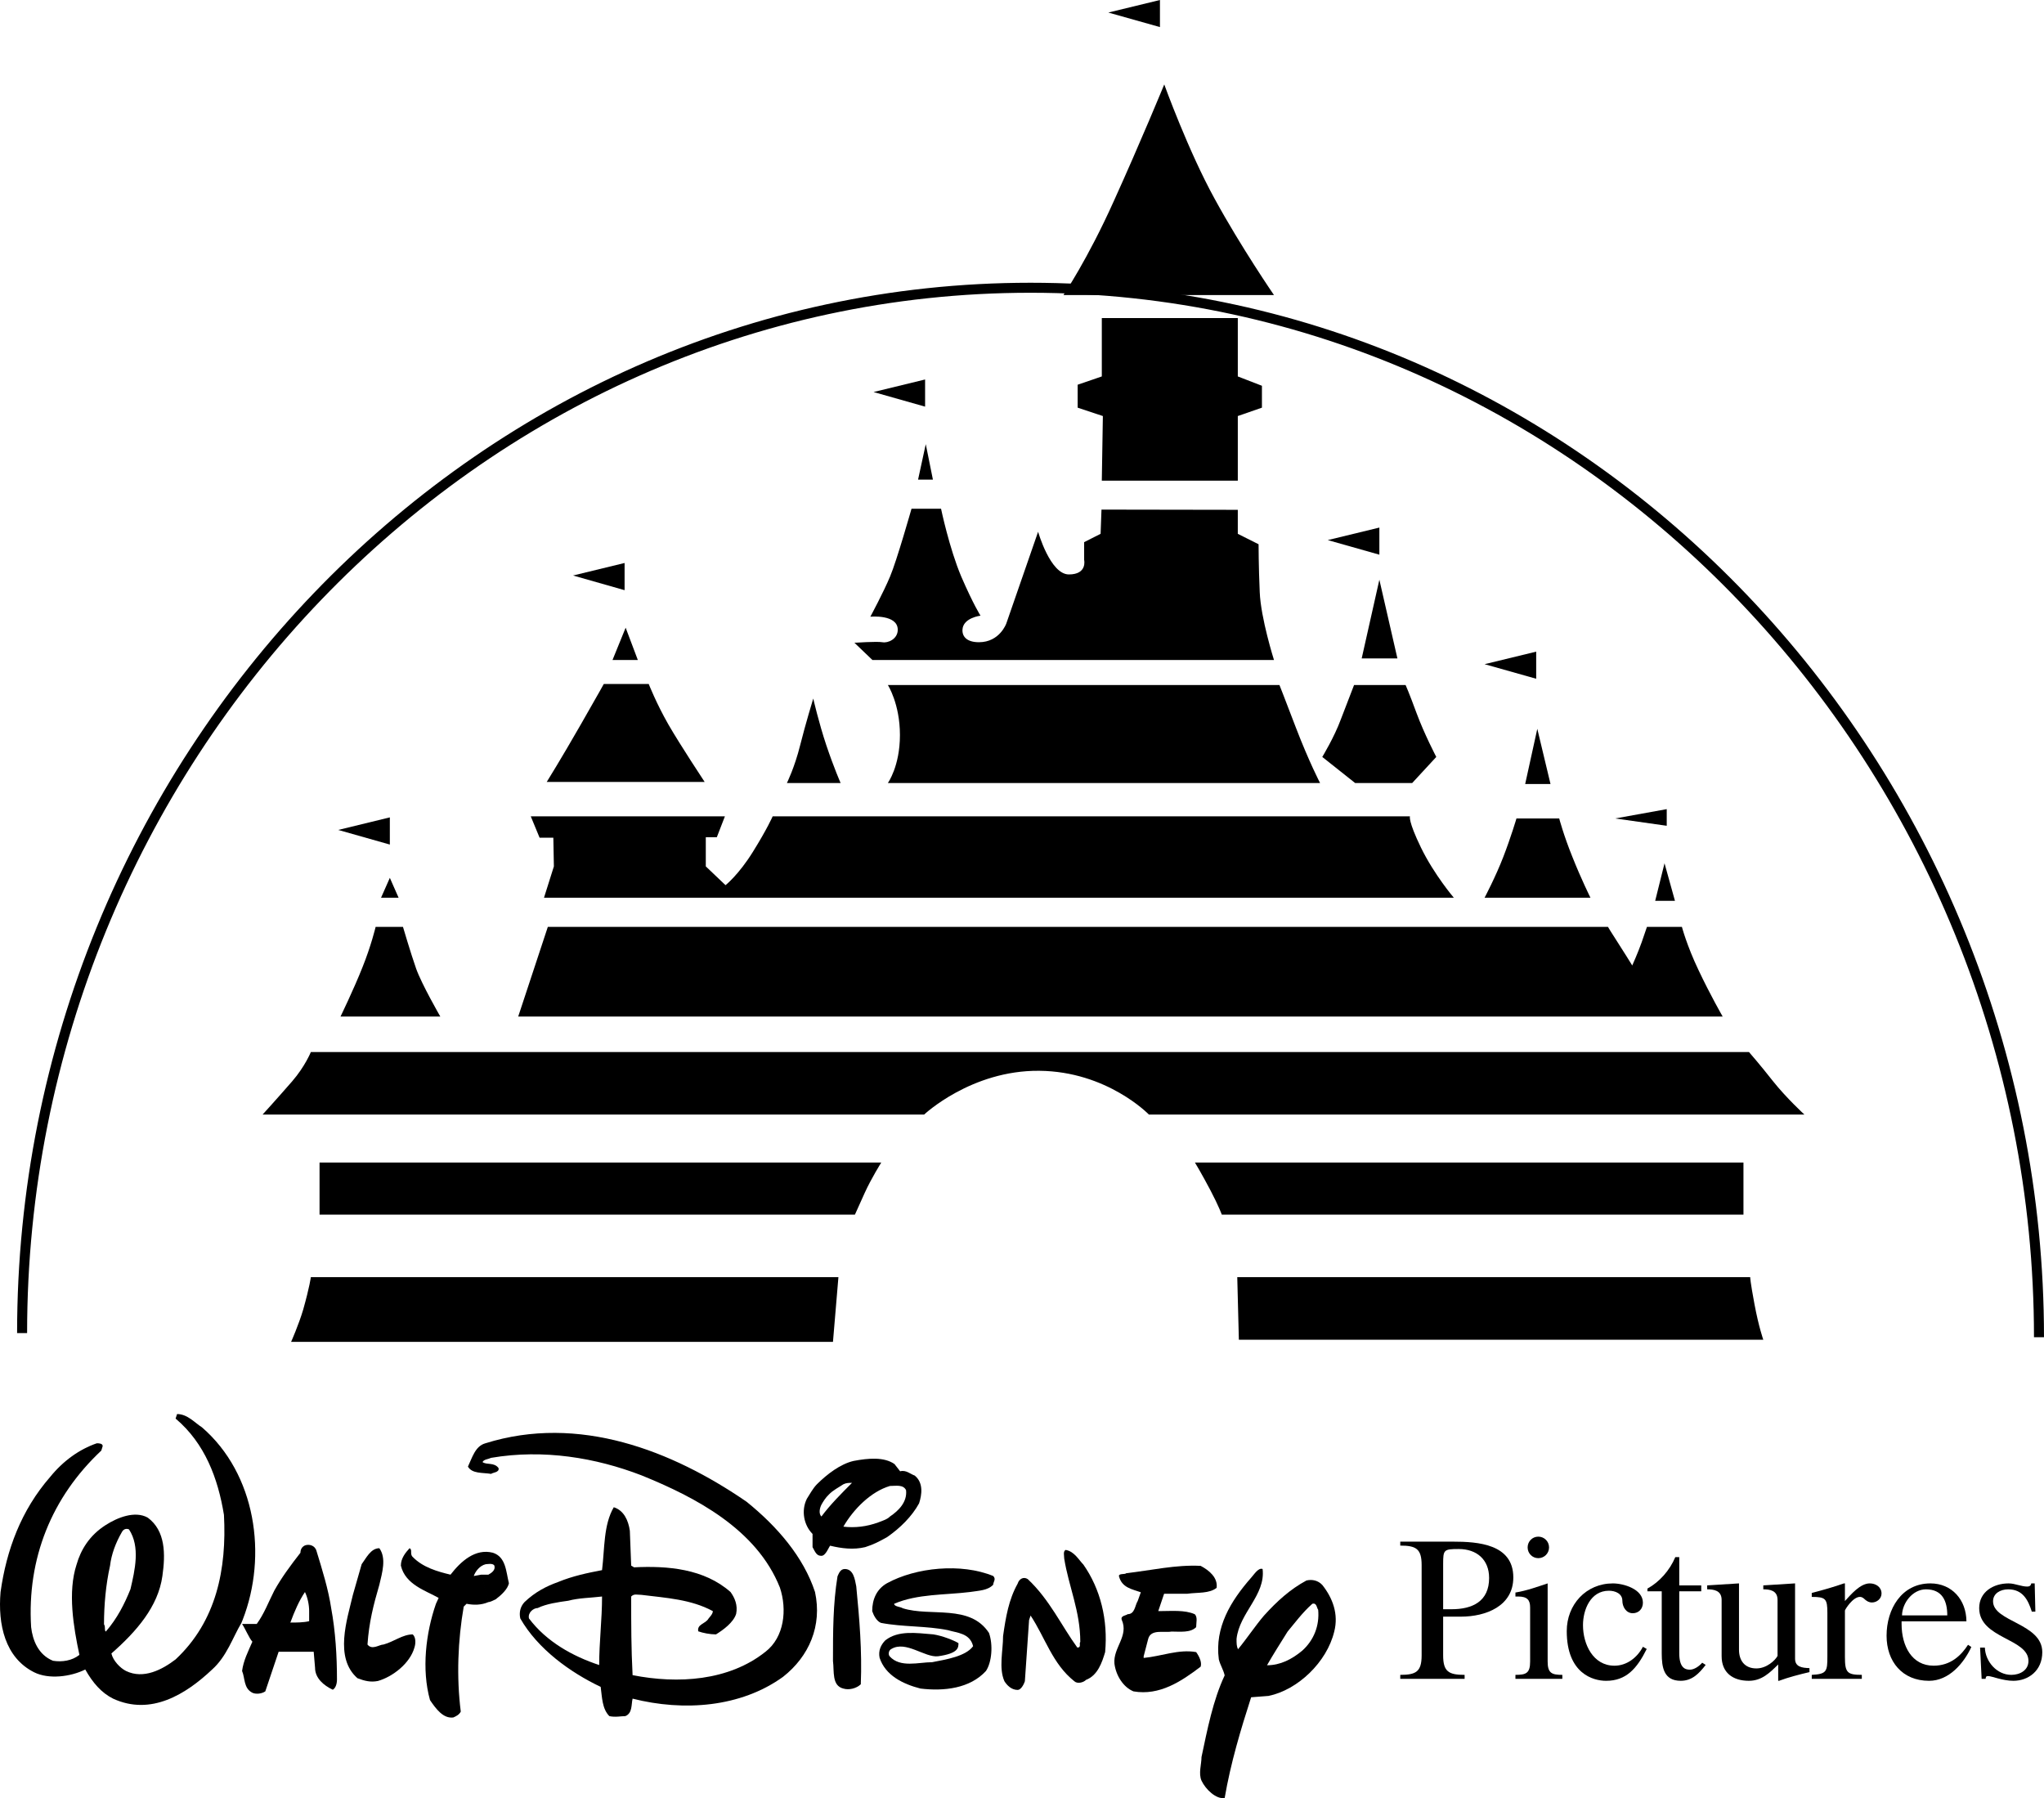
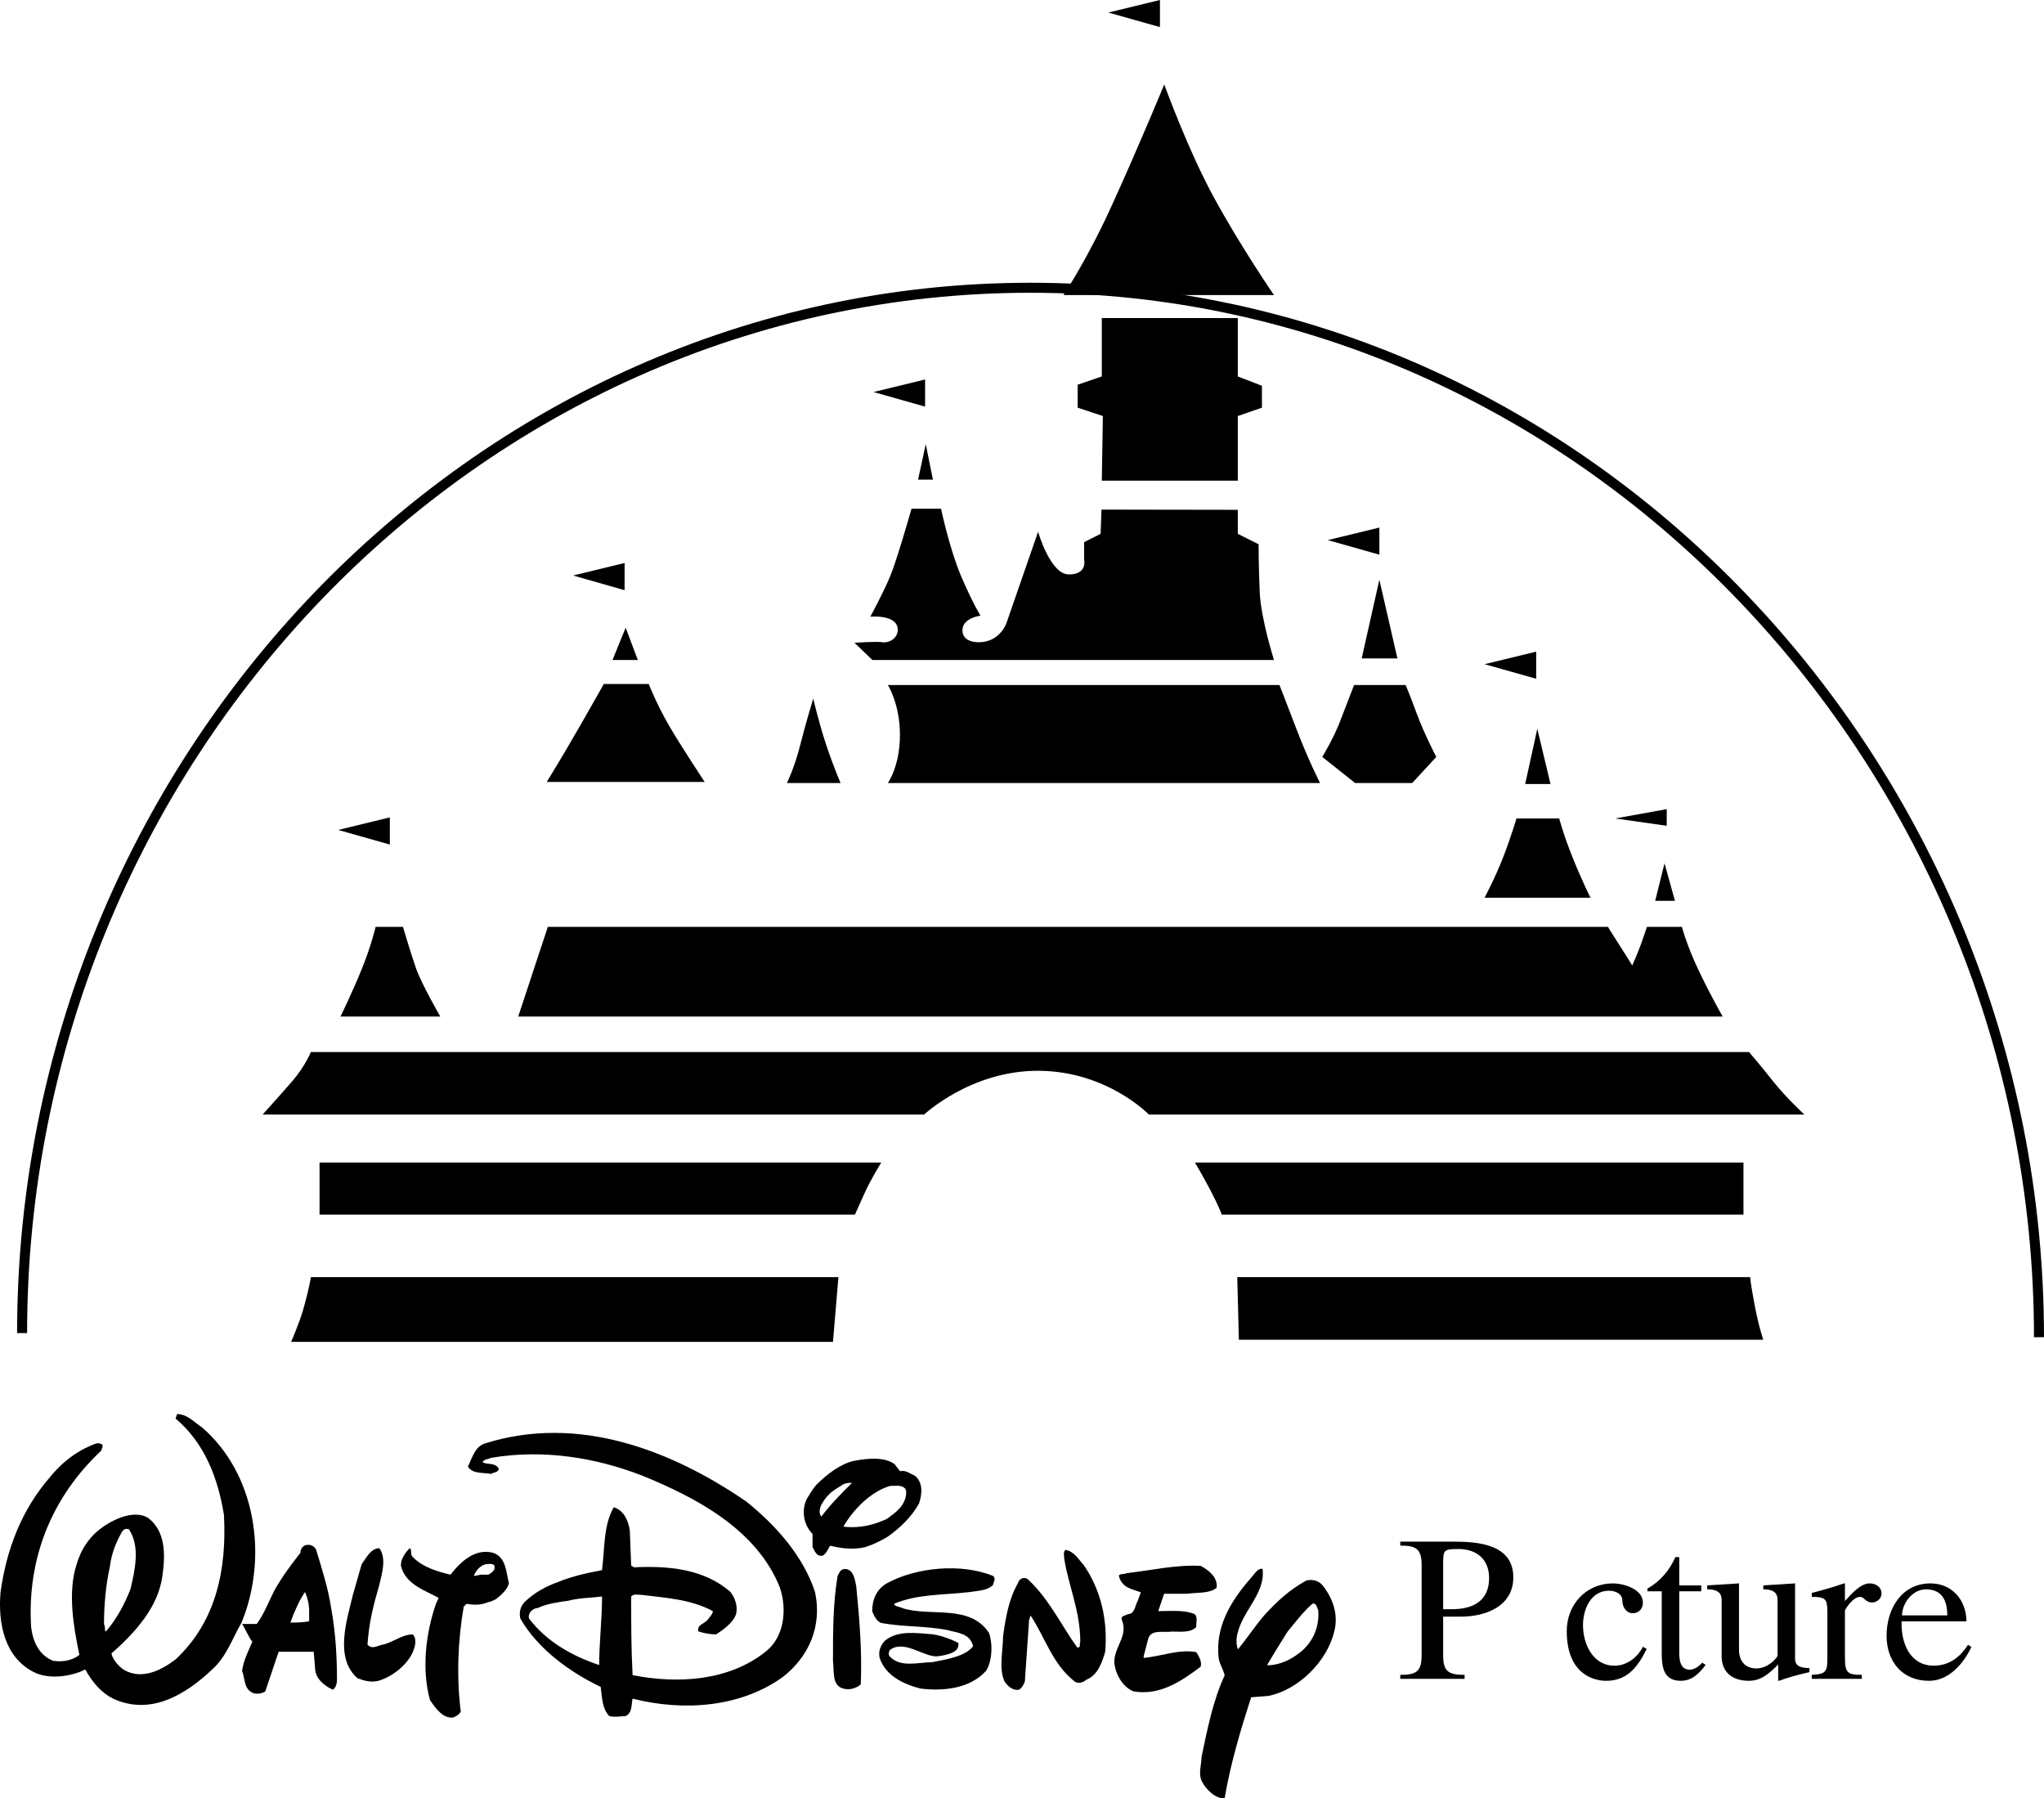
<svg xmlns="http://www.w3.org/2000/svg" xmlns:ns1="http://www.inkscape.org/namespaces/inkscape" width="374" height="329" id="svg2" version="1.1" ns1:version="0.47 r22583">
  <g ns1:label="Layer 1" ns1:groupmode="layer" id="layer1" transform="translate(-365.218,-245.092)">
    <path id="path5055" d="m 409.365,542.073 c -1.587,2.674 -2.647,6.061 -5.33,8.478 -4.789,4.519 -11.202,8.528 -18.128,5.33 -2.151,-1.073 -3.738,-2.927 -5.087,-5.33 -2.674,1.339 -6.683,1.84 -9.344,0.514 -5.348,-2.67 -6.67,-8.785 -6.156,-14.688 1.082,-7.702 3.752,-14.936 9.064,-21.046 2.417,-2.976 5.362,-5.073 8.546,-6.169 0.307,0 1.078,0 1.078,0.514 l -0.253,0.821 c -9.1,8.528 -13.614,19.77 -12.843,32.302 0.28,2.417 1.321,5.073 4.004,6.156 1.641,0.262 3.481,0 4.83,-1.082 -1.082,-5.073 -2.169,-11.495 -0.519,-16.523 l 6.119,0.244 c -0.767,3.45 -1.1,7.193 -1.1,10.688 0.334,0.519 0,1.078 0.334,1.33 2.088,-2.404 3.436,-5.082 4.51,-7.761 0.807,-3.477 1.822,-7.738 -0.266,-10.927 -0.559,-0.257 -1.073,0 -1.326,0.519 -1.096,1.903 -1.899,4 -2.151,6.151 l -6.119,-0.244 c 0.758,-2.674 2.358,-5.353 5.353,-7.242 2.088,-1.339 5.317,-2.665 7.675,-1.339 3.251,2.408 3.251,6.674 2.674,10.679 -0.776,5.601 -4.758,10.165 -9.33,14.174 0.307,1.335 1.632,2.679 2.665,3.197 3.229,1.574 6.665,-0.266 9.082,-2.115 7.486,-6.99 9.371,-16.586 8.848,-26.439 -1.091,-6.688 -3.486,-13.1 -8.848,-17.623 l 0.271,-0.83 c 1.903,0 3.238,1.601 4.546,2.426 9.871,8.523 12.04,23.459 7.454,35.224 l -0.253,0.613" style="fill:#000000;fill-rule:nonzero;stroke:none" />
    <path id="path5057" d="m 412.193,542.221 c 1.348,-1.844 2.147,-4 3.215,-6.106 1.348,-2.408 2.94,-4.568 4.785,-6.927 0,-0.573 0.253,-1.078 0.825,-1.339 0.767,-0.293 1.849,0 2.115,1.028 1.069,3.495 2.156,6.972 2.679,10.426 l -4.027,0.564 c 0,-1.082 -0.248,-2.413 -0.767,-3.49 -1.073,1.592 -1.899,3.49 -2.67,5.587 1.073,0 2.408,0 3.436,-0.253 0,-0.505 0,-1.069 0,-1.844 l 4.027,-0.564 c 0.794,4.262 1.064,8.83 1.064,13.087 0,0.83 -0.271,1.592 -0.767,1.862 -1.651,-0.776 -3.242,-2.11 -3.242,-4.018 l -0.248,-2.927 -6.417,0 -2.44,7.247 c -0.771,0.514 -1.826,0.514 -2.363,0.253 -1.628,-0.825 -1.321,-2.665 -1.885,-3.991 0.257,-1.917 1.087,-3.508 1.885,-5.353 -0.555,-0.568 -1.321,-2.417 -1.885,-3.242 0.83,0 2.156,0 2.679,0" style="fill:#000000;fill-rule:nonzero;stroke:none" />
    <path id="path5059" d="m 434.632,528.363 c 1.326,1.849 0.505,4.519 0,6.679 -1.096,3.743 -1.899,6.922 -2.174,10.94 0.839,1.087 2.174,0 2.927,0 1.912,-0.519 3.504,-1.853 5.353,-1.853 0.573,0.51 0.573,1.601 0.311,2.413 -0.83,2.927 -4.013,5.348 -6.683,6.11 -1.326,0.266 -2.417,0 -3.747,-0.51 -4.262,-3.747 -1.903,-10.683 -0.83,-15.251 l 1.601,-5.601 c 0.807,-1.078 1.65,-2.927 3.242,-2.927" style="fill:#000000;fill-rule:nonzero;stroke:none" />
    <path id="path5061" d="m 454.578,538.221 c -1.321,0.564 -2.67,0.564 -3.991,0.307 l -0.519,0.519 c -1.073,6.169 -1.339,12.843 -0.541,19.206 -0.28,0.559 -0.798,0.825 -1.357,1.073 -1.849,0.253 -3.184,-1.578 -4.271,-3.175 -1.565,-5.601 -0.767,-12.284 1.087,-17.623 l 0.492,-1.073 c -2.345,-1.339 -6.079,-2.413 -6.909,-5.908 0,-1.335 0.83,-2.358 1.587,-3.184 0.582,0.253 0,1.078 0.582,1.596 1.84,1.899 4.51,2.67 6.913,3.242 1.876,-2.431 4.537,-4.839 7.752,-4.013 2.399,0.771 2.399,3.441 2.936,5.592 -0.239,1.069 -1.339,2.11 -2.417,2.927 -0.519,0.262 -1.073,0.514 -1.344,0.514 l -1.321,-5.019 1.321,0 c 0.577,-0.32 1.344,-0.83 1.1,-1.655 -0.275,-0.505 -1.348,-0.257 -1.592,-0.257 -1.1,0.257 -1.899,1.339 -2.178,2.156 l 1.348,-0.244 1.321,5.019" style="fill:#000000;fill-rule:nonzero;stroke:none" />
    <path id="path5063" d="m 469.207,537.969 c -1.844,0.253 -4.009,0.559 -5.605,1.335 -0.762,0 -1.84,0.821 -1.596,1.903 3.193,4.257 8.009,6.927 12.848,8.528 0,-4.271 0.523,-8.275 0.523,-12.537 -2.156,0.257 -4.257,0.257 -6.169,0.771 l -1.844,-3.436 c 2.652,-1.087 5.344,-1.65 8.013,-2.16 0.496,-4.009 0.253,-8.266 2.147,-11.508 1.844,0.577 2.674,2.417 2.94,4.311 l 0.244,6.372 0.523,0.311 c 6.156,-0.311 12.83,0.257 17.659,4.519 0.776,1.078 1.348,2.408 1.024,4 -0.505,1.587 -2.363,2.927 -3.689,3.752 -1.091,0 -2.417,-0.262 -3.247,-0.564 -0.248,-1.344 1.348,-1.344 1.899,-2.358 0.257,-0.316 0.771,-0.83 0.771,-1.339 -3.991,-2.16 -8.528,-2.413 -13.082,-2.976 -0.771,0 -1.335,-0.248 -1.858,0.307 0,5.348 0,9.344 0.257,14.385 8.271,1.637 17.605,1.069 24.311,-4.275 3.468,-2.67 3.982,-7.747 2.643,-11.747 -4.248,-10.692 -15.459,-16.537 -25.353,-20.545 -8.289,-3.193 -17.88,-4.83 -27.481,-3.193 -0.564,0.266 -1.326,0.266 -1.578,0.776 0.762,0.564 2.101,0 2.922,1.082 0.244,0.821 -1.082,0.821 -1.344,1.078 -1.578,-0.257 -3.477,0 -4.248,-1.33 0.771,-1.605 1.321,-3.752 3.193,-4.266 17.091,-5.353 34.178,1.335 47.783,10.688 5.601,4.51 10.431,10.11 12.532,16.527 1.33,6.169 -1.069,11.756 -5.849,15.513 -7.752,5.592 -18.182,6.363 -27.531,3.991 -0.257,1.037 0,2.679 -1.33,3.197 -0.767,0 -1.853,0.248 -2.922,0 -1.335,-1.33 -1.335,-3.499 -1.587,-5.348 -5.601,-2.665 -11.522,-6.936 -14.71,-12.523 -0.244,-1.082 0,-2.16 0.767,-2.985 1.926,-1.844 4.018,-2.922 6.183,-3.689 l 1.844,3.436" style="fill:#000000;fill-rule:nonzero;stroke:none" />
    <path id="path5065" d="m 519.786,532.165 c 1.592,0 1.844,1.844 2.106,3.175 0.577,5.912 1.078,11.77 0.83,17.916 -0.83,0.785 -2.174,1.091 -3.188,0.785 -2.151,-0.523 -1.655,-3.179 -1.903,-5.042 0,-5.326 0,-10.417 0.83,-15.499 0.239,-0.51 0.514,-1.335 1.326,-1.335 z m -6.94,-12.839 c 0.51,-0.767 1.046,-1.84 1.844,-2.665 l 2.169,1.899 c -0.55,0.51 -1.069,1.33 -1.344,1.844 -0.289,0.577 -0.555,1.596 0,2.156 1.596,-2.156 3.707,-4.262 5.601,-6.16 -0.568,0 -1.064,0 -1.583,0.262 -0.834,0.564 -1.903,1.078 -2.674,1.899 l -2.169,-1.899 c 1.871,-1.858 4.284,-3.702 6.688,-4.266 2.683,-0.514 5.605,-0.771 7.508,0.564 l 1.033,1.326 c 1.082,-0.298 1.885,0.519 2.67,0.78 1.632,1.335 1.308,3.495 0.798,5.082 -1.317,2.413 -3.468,4.519 -5.835,6.169 l -1.65,-2.674 c 0.83,-0.316 1.65,-0.564 2.156,-1.082 1.596,-1.073 3.188,-2.67 2.945,-4.821 -0.519,-1.078 -1.871,-0.771 -2.945,-0.771 -3.486,1.028 -6.679,4.253 -8.523,7.445 2.097,0.253 4.262,0 6.367,-0.771 l 1.65,2.674 c -1.362,0.762 -2.417,1.335 -4.023,1.844 -2.151,0.514 -4.307,0.248 -6.417,-0.262 -0.253,0.262 -0.803,1.853 -1.596,1.853 -0.825,0 -1.055,-0.514 -1.623,-1.592 0,-0.51 0,-1.844 0,-2.413 -1.592,-1.592 -2.115,-4.262 -1.046,-6.422" style="fill:#000000;fill-rule:nonzero;stroke:none" />
    <path id="path5067" d="m 527.998,548.133 c 1.921,2.165 5.335,1.082 7.774,1.082 2.652,-0.514 6.151,-1.082 7.499,-2.927 -0.582,-2.422 -2.945,-2.422 -4.582,-2.931 -4.009,-0.812 -8.271,-0.559 -12.28,-1.335 -0.776,-0.311 -1.33,-1.339 -1.601,-2.156 0,-2.16 0.825,-4.018 2.683,-5.087 5.317,-2.922 13.605,-3.738 19.459,-1.335 0.582,0.564 0,1.087 0,1.596 -1.024,1.073 -2.611,1.073 -4.262,1.335 -4.519,0.564 -9.601,0.311 -13.862,2.151 0,0.519 1.091,0.519 1.592,0.825 5.082,1.592 12.27,-0.825 15.761,4.514 0.771,2.165 0.519,5.348 -0.55,6.949 -2.94,3.224 -7.707,3.738 -11.982,3.224 -3.229,-0.821 -6.44,-2.413 -7.49,-5.646 -0.257,-1.326 0.253,-2.363 1.051,-3.179 2.381,-1.858 5.601,-1.348 8.798,-1.087 1.65,0.257 3.738,1.087 4.586,1.601 0,0.812 0,1.889 -3.752,2.404 -2.422,0.262 -5.871,-2.918 -8.519,-1.339 -0.573,0.275 -0.573,1.078 -0.325,1.339" style="fill:#000000;fill-rule:nonzero;stroke:none" />
    <path id="path5069" d="m 553.265,534.009 c 4.009,3.752 6.165,8.537 9.078,12.532 0.785,0 0.28,-0.771 0.541,-1.033 0,-5.641 -2.133,-10.169 -2.94,-15.242 0,-0.514 -0.248,-1.335 0.257,-1.592 1.592,0.257 2.422,1.849 3.242,2.674 3.157,4.501 4.523,10.155 3.986,16.018 -0.555,1.849 -1.339,4.262 -3.49,5.082 -0.496,0.505 -1.596,0.771 -2.147,0.253 -4.009,-3.17 -5.339,-8.009 -8.004,-12.018 l -0.275,0.821 -0.771,11.197 c -0.275,0.816 -0.798,1.587 -1.317,1.587 -1.1,0 -1.903,-0.771 -2.422,-1.587 -1.069,-2.404 -0.248,-5.592 -0.248,-8.266 0.496,-3.49 1.033,-6.674 2.67,-9.596 0.248,-0.83 1.042,-1.339 1.84,-0.83" style="fill:#000000;fill-rule:nonzero;stroke:none" />
    <path id="path5071" d="m 571.547,540.431 c 1.344,0 1.344,-1.646 1.84,-2.408 l 0.573,-1.601 c -1.587,-0.573 -3.49,-0.812 -4.009,-2.976 0,-0.51 1.1,-0.244 1.344,-0.51 4.51,-0.519 9.096,-1.587 13.614,-1.344 1.574,0.825 3.166,2.165 2.918,4.018 -1.344,1.078 -3.436,0.812 -5.344,1.078 l -4.262,0 -1.073,3.179 0.253,0 c 2.156,0 4.568,-0.248 6.417,0.564 0.573,0.514 0.266,1.592 0.266,2.368 -1.037,1.069 -2.922,0.812 -4.528,0.812 -1.335,0.257 -3.752,-0.51 -4.248,1.339 l -0.83,3.184 0,0.302 c 3.247,-0.302 6.408,-1.641 9.605,-1.069 0.555,0.767 1.078,1.849 0.825,2.665 -3.508,2.67 -7.508,5.353 -12.293,4.523 -1.885,-0.771 -3.22,-2.927 -3.486,-5.087 -0.253,-2.927 2.661,-5.033 1.339,-8.009 -0.275,-0.776 0.825,-0.776 1.078,-1.028" style="fill:#000000;fill-rule:nonzero;stroke:none" />
    <path id="path5073" d="m 600.818,543.61 c -1.348,2.16 -2.683,4.262 -3.77,6.165 2.422,0 4.519,-1.073 6.44,-2.665 2.115,-1.894 3.193,-4.564 2.922,-7.49 -0.248,-0.266 -0.248,-1.344 -1.073,-1.091 -1.849,1.646 -3.188,3.495 -4.519,5.082 l -4.316,-2.927 c 2.404,-2.661 4.821,-4.834 7.761,-6.417 1.073,-0.257 2.147,0 2.913,0.83 1.903,2.404 2.994,5.335 2.174,8.514 -1.348,5.605 -6.683,10.679 -12.018,11.774 l -3.188,0.248 c -1.903,5.908 -3.743,12.018 -4.843,18.435 -1.578,0.257 -3.49,-1.592 -4.239,-3.179 -0.582,-1.339 0,-2.985 0,-4.316 1.069,-5.033 2.097,-10.376 4.239,-14.945 -0.248,-1.078 -0.803,-1.853 -1.069,-2.927 -0.776,-5.858 2.169,-10.679 5.912,-14.945 0.519,-0.555 1.326,-1.899 2.097,-1.592 0.573,4.776 -4.248,8.009 -4.767,12.785 0,0.821 0,1.339 0.266,1.903 1.574,-1.903 3.17,-4.307 4.762,-6.169 l 4.316,2.927" style="fill:#000000;fill-rule:nonzero;stroke:none" />
    <path id="path5075" d="m 621.431,551.534 c 2.895,0 3.91,-0.591 3.91,-3.572 l 0,-16.514 c 0,-2.976 -1.015,-3.567 -3.91,-3.567 l 0,-0.722 9.632,0 c 4.591,0 11.053,0.437 11.053,6.548 0,5.267 -5.046,7.175 -9.583,7.175 l -3.256,0 0,7.08 c 0,2.981 1.015,3.572 3.928,3.572 l 0,0.726 -11.774,0 0,-0.726 z m 7.847,-12.009 1.542,0 c 3.811,0 6.868,-1.425 6.868,-5.718 0,-3.373 -2.268,-5.299 -5.565,-5.299 -2.733,0 -2.846,0.14 -2.846,2.724 l 0,8.293" style="fill:#000000;fill-rule:nonzero;stroke:none" />
-     <path id="path5077" d="m 642.504,536.467 c 2.074,-0.329 4.131,-1.091 5.894,-1.669 l 0,14.291 c 0,2.151 0.776,2.444 2.688,2.444 l 0,0.726 -8.582,0 0,-0.726 c 1.944,0 2.688,-0.293 2.688,-2.444 l 0,-9.894 c 0,-1.371 -0.537,-1.998 -2.21,-1.998 l -0.478,0 0,-0.731 z m 4.185,-10.223 c 1.096,0 1.966,0.879 1.966,1.971 0,1.082 -0.87,1.966 -1.966,1.966 -1.096,0 -1.953,-0.884 -1.953,-1.966 0,-1.091 0.857,-1.971 1.953,-1.971" style="fill:#000000;fill-rule:nonzero;stroke:none" />
    <path id="path5079" d="m 665.828,538.321 c 0,1.132 -0.767,1.935 -1.858,1.935 -1.209,0 -1.903,-1.172 -1.903,-2.3 0,-1.267 -1.267,-1.817 -2.453,-1.817 -3.369,0 -4.749,3.468 -4.749,6.304 0,3.454 1.822,7.414 5.759,7.414 2.291,0 4.207,-1.533 5.204,-3.463 l 0.699,0.401 c -1.799,3.608 -3.765,5.826 -7.436,5.826 -2.358,0 -7.197,-1.308 -7.197,-9.096 0,-4.839 3.517,-8.726 8.446,-8.726 1.939,0 5.488,1.028 5.488,3.522" style="fill:#000000;fill-rule:nonzero;stroke:none" />
    <path id="path5081" d="m 666.658,536.246 0,-0.501 c 2.183,-1.2 4.068,-3.31 5.096,-5.75 l 0.726,0 0,5.168 4.023,0 0,1.082 -4.023,0 0,11.319 c 0,2.647 1.055,3.021 1.935,3.021 0.812,0 1.727,-0.649 2.264,-1.276 l 0.636,0.401 c -1.195,1.556 -2.476,2.909 -4.555,2.909 -3.107,0 -3.486,-2.431 -3.486,-5.024 l 0,-11.351 -2.616,0" style="fill:#000000;fill-rule:nonzero;stroke:none" />
    <path id="path5083" d="m 693.67,548.584 c 0,1.493 1.267,1.673 2.634,1.714 l 0,0.726 c -1.903,0.46 -3.824,0.943 -5.574,1.596 l -0.149,0 0,-2.985 c -1.56,1.533 -3.012,2.985 -5.375,2.985 -2.94,0 -4.974,-1.497 -4.974,-4.51 l 0,-10.286 c 0,-1.745 -1.43,-1.939 -2.643,-1.939 l 0,-0.722 5.822,-0.365 0,12.14 c 0,1.962 1.028,3.418 3.179,3.418 1.876,0 3.427,-1.457 3.874,-2.282 l 0,-10.25 c 0,-1.745 -1.416,-1.939 -2.607,-1.939 l 0,-0.722 5.813,-0.365 0,13.786" style="fill:#000000;fill-rule:nonzero;stroke:none" />
    <path id="path5085" d="m 696.723,551.534 c 2.76,-0.149 2.859,-0.654 2.859,-3.355 l 0,-7.973 c 0,-2.611 -0.311,-2.936 -2.859,-2.936 l 0,-0.722 c 2.002,-0.519 4.032,-1.096 5.894,-1.75 l 0.176,0 0,3.229 c 1.06,-1.154 2.782,-3.229 4.546,-3.229 1.091,0 2.151,0.654 2.151,1.853 0,0.942 -0.848,1.637 -1.745,1.637 -0.582,0 -0.943,-0.262 -1.249,-0.51 -0.271,-0.253 -0.537,-0.51 -0.961,-0.51 -1.303,0 -2.742,2.336 -2.742,2.503 l 0,8.478 c 0,2.873 0.415,3.283 3.089,3.283 l 0,0.726 -9.159,0 0,-0.726" style="fill:#000000;fill-rule:nonzero;stroke:none" />
    <path id="path5087" d="m 713.16,541.734 0,0.487 c 0,4.068 1.903,7.635 5.853,7.635 3.161,0 5.069,-1.921 6.304,-3.824 l 0.604,0.406 c -1.398,3.008 -4.104,6.183 -7.734,6.183 -4.906,0 -7.774,-3.531 -7.774,-8.257 0,-4.839 2.719,-9.565 8.022,-9.565 3.95,0 6.561,3.026 6.588,6.936 l -11.865,0 z m 8.361,-1.082 c 0,-2.656 -0.924,-4.767 -3.905,-4.767 -2.422,0 -4.334,2.476 -4.379,4.767 l 8.284,0" style="fill:#000000;fill-rule:nonzero;stroke:none" />
-     <path id="path5089" d="m 737.638,539.967 -0.649,0 c -0.699,-2.232 -1.714,-4.081 -4.325,-4.081 -1.457,0 -2.769,0.767 -2.769,2.187 0,3.784 9.01,4 9.01,9.308 0,3.418 -2.575,5.24 -5.299,5.24 -1.939,0 -3.973,-0.866 -4.595,-0.866 -0.487,0 -0.419,0.253 -0.487,0.505 l -0.717,0 -0.284,-5.718 0.875,0 c 0.081,2.548 2.178,4.992 4.843,4.992 1.578,0 3.134,-0.848 3.134,-2.543 0,-4.153 -9.015,-4.077 -9.015,-9.677 0,-2.985 2.634,-4.514 5.375,-4.514 0.622,0 1.195,0.149 1.768,0.298 0.564,0.144 1.136,0.28 1.637,0.28 0.401,0 0.667,-0.135 0.749,-0.577 l 0.627,0 0.122,5.168" style="fill:#000000;fill-rule:nonzero;stroke:none" />
    <path id="path5091" stroke-miterlimit="4" d="m 738.301,489.762 c 0,-104.373 -82.646,-192.021 -184.531,-192.021 -101.889,0 -184.508,86.894 -184.508,191.254" style="fill:none;stroke:#000000;stroke-width:1.831;stroke-linecap:butt;stroke-linejoin:miter;stroke-miterlimit:4" />
    <path id="path5093" d="m 591.898,490.217 -0.293,-11.45 93.853,0 c 0,0 0,0.776 0.789,4.97 0.785,4.185 1.61,6.48 1.61,6.48 l -95.959,0" style="fill:#000000;fill-rule:nonzero;stroke:none" />
    <path id="path5095" d="m 588.778,467.331 c 0,0 -0.564,-1.569 -2.088,-4.469 -1.61,-3.057 -2.827,-5.064 -2.827,-5.064 l 100.364,0 0,9.533 -95.449,0" style="fill:#000000;fill-rule:nonzero;stroke:none" />
    <path id="path5097" d="m 695.379,449.018 c 0,0 -3.319,-3.048 -5.741,-6.101 -2.399,-3.057 -4.401,-5.339 -4.401,-5.339 l -263.141,0 c 0,0 -1.055,2.62 -3.405,5.339 -2.818,3.242 -5.425,6.101 -5.425,6.101 l 121.045,0 c 0,0 8.604,-8.122 21.051,-8.009 12.46,0.104 20.076,8.009 20.076,8.009 l 119.94,0" style="fill:#000000;fill-rule:nonzero;stroke:none" />
    <path id="path5099" d="m 521.644,467.331 c 0,0 0.618,-1.348 1.808,-4.013 1.209,-2.656 3.012,-5.52 3.012,-5.52 l -102.777,0 0,9.533 97.956,0" style="fill:#000000;fill-rule:nonzero;stroke:none" />
    <path id="path5101" d="m 518.627,478.767 -0.997,11.838 -99.147,0 c 0,0 1.384,-3.107 2.214,-5.912 1.186,-4.207 1.398,-5.926 1.398,-5.926 l 96.531,0" style="fill:#000000;fill-rule:nonzero;stroke:none" />
    <path id="path5103" d="m 527.267,409.343 128.874,0" style="fill:#000000;fill-rule:nonzero;stroke:none" />
    <path id="path5105" d="m 427.521,431.088 18.264,0 c 0,0 -3.418,-5.921 -4.428,-8.776 -1.006,-2.868 -2.404,-7.63 -2.404,-7.63 l -5.006,0 c 0,0 -0.812,3.441 -2.426,7.436 -1.583,4 -4,8.969 -4,8.969" style="fill:#000000;fill-rule:nonzero;stroke:none" />
    <path id="path5107" d="m 460.035,431.088 5.42,-16.406 193.983,0 c 0,0 0.609,1.046 1.614,2.575 0.997,1.52 2.823,4.482 2.823,4.482 0,0 0.997,-2.201 1.709,-4.194 0.473,-1.416 0.983,-2.864 0.983,-2.864 l 6.399,0 c 0,0 0.888,3.4 3.044,7.919 2.169,4.595 4.415,8.487 4.415,8.487 l -220.391,0" style="fill:#000000;fill-rule:nonzero;stroke:none" />
    <path id="path5109" d="m 636.858,409.343 19.373,0 c 0,0 -1.709,-3.432 -3.296,-7.445 -1.623,-4.004 -2.422,-7.057 -2.422,-7.057 l -7.82,0 c 0,0 -1.015,3.436 -2.417,7.057 -1.398,3.621 -3.418,7.445 -3.418,7.445" style="fill:#000000;fill-rule:nonzero;stroke:none" />
    <path id="path5111" d="m 644.286,388.541 4.636,0 -2.417,-10.101 -2.219,10.101" style="fill:#000000;fill-rule:nonzero;stroke:none" />
    <path id="path5113" d="m 668.074,409.916 3.621,0 -1.912,-6.873 -1.709,6.873" style="fill:#000000;fill-rule:nonzero;stroke:none" />
    <path id="path5115" d="m 670.188,396.18 0,-3.044 -9.434,1.705 9.434,1.339" style="fill:#000000;fill-rule:nonzero;stroke:none" />
-     <path id="path5117" d="m 462.334,394.457 35.522,0 -1.479,3.82 -2.016,0 0,5.335 3.612,3.436 c 0,0 2.404,-1.903 5.01,-6.106 2.616,-4.194 3.612,-6.485 3.612,-6.485 l 116.612,0 c 0,0 -0.388,0.762 2.016,5.723 2.422,4.965 6.007,9.163 6.007,9.163 l -166.474,0 1.808,-5.732 -0.099,-5.249 -2.516,0 -1.614,-3.905" style="fill:#000000;fill-rule:nonzero;stroke:none" />
    <path id="path5119" d="m 509.202,388.356 c 0,0 1.416,-2.855 2.413,-6.868 1.006,-4.009 2.408,-8.586 2.408,-8.586 0,0 1.001,4.392 2.404,8.586 1.416,4.194 2.602,6.868 2.602,6.868 l -9.826,0" style="fill:#000000;fill-rule:nonzero;stroke:none" />
    <path id="path5121" d="m 527.673,388.356 c 0,0 2.21,-3.048 2.21,-8.776 0,-5.723 -2.21,-9.154 -2.21,-9.154 l 71.652,0 c 0,0 0.83,2.083 3.017,7.82 2.417,6.291 4.415,10.11 4.415,10.11 l -79.084,0" style="fill:#000000;fill-rule:nonzero;stroke:none" />
    <path id="path5123" d="m 613.17,388.356 10.444,0 4.406,-4.771 c 0,0 -2.196,-4.194 -3.603,-8.004 -1.402,-3.82 -2.011,-5.154 -2.011,-5.154 l -9.429,0 c 0,0 -1.191,3.053 -2.426,6.3 -1.186,3.233 -3.391,6.859 -3.391,6.859 l 6.011,4.771" style="fill:#000000;fill-rule:nonzero;stroke:none" />
    <path id="path5125" d="m 614.374,365.555 6.534,0 -3.301,-14.394 -3.233,14.394" style="fill:#000000;fill-rule:nonzero;stroke:none" />
    <path id="path5127" d="m 646.301,369.28 0,-4.96 -9.443,2.295 9.443,2.665" style="fill:#000000;fill-rule:nonzero;stroke:none" />
    <path id="path5129" d="m 617.607,346.579 0,-4.96 -9.443,2.291 9.443,2.67" style="fill:#000000;fill-rule:nonzero;stroke:none" />
    <path id="path5131" d="m 524.846,365.848 73.479,0 c 0,0 -2.417,-7.635 -2.607,-12.41 -0.212,-4.758 -0.212,-8.767 -0.212,-8.767 l -3.802,-1.908 0,-4.392 -24.942,-0.041 -0.162,4.433 -3.012,1.524 0,3.242 c 0,0 0.627,2.665 -2.791,2.665 -3.418,0 -5.632,-7.811 -5.632,-7.811 l -5.817,16.78 c 0,0 -1.204,3.432 -5.006,3.432 -2.11,0 -3.076,-0.942 -3.017,-2.282 0.095,-2.196 3.301,-2.575 3.301,-2.575 0,0 -1.299,-2.016 -3.526,-7.161 -2.178,-5.145 -3.693,-12.401 -3.693,-12.401 l -5.407,0 c 0,0 -2.706,9.542 -3.923,12.401 -1.186,2.859 -3.608,7.351 -3.608,7.351 0,0 5.015,-0.483 5.015,2.386 0,1.709 -1.808,2.476 -2.805,2.282 -1.024,-0.18 -5.123,0.099 -5.123,0.099 l 3.292,3.152" style="fill:#000000;fill-rule:nonzero;stroke:none" />
    <path id="path5133" d="m 533.202,332.843 2.715,0 -1.308,-6.485 -1.407,6.485" style="fill:#000000;fill-rule:nonzero;stroke:none" />
    <path id="path5135" d="m 534.487,319.495 0,-4.97 -9.429,2.295 9.429,2.674" style="fill:#000000;fill-rule:nonzero;stroke:none" />
    <path id="path5137" d="m 577.459,250.048 0,-4.956 -9.447,2.295 9.447,2.661" style="fill:#000000;fill-rule:nonzero;stroke:none" />
    <path id="path5139" d="m 566.821,333.033 24.884,0 0,-11.82 4.415,-1.533 0,-4.004 -4.415,-1.709 0,-10.683 -24.884,0 0,10.683 -4.419,1.515 0,4.198 4.613,1.533 -0.194,11.82" style="fill:#000000;fill-rule:nonzero;stroke:none" />
    <path id="path5141" d="m 479.502,353.073 0,-4.974 -9.429,2.291 9.429,2.683" style="fill:#000000;fill-rule:nonzero;stroke:none" />
    <path id="path5143" d="m 465.257,388.157 28.893,0 c 0,0 -4.415,-6.67 -6.625,-10.494 -2.183,-3.806 -3.608,-7.427 -3.608,-7.427 l -8.221,0 c 0,0 -0.609,1.132 -4.216,7.427 -3.603,6.295 -6.223,10.494 -6.223,10.494" style="fill:#000000;fill-rule:nonzero;stroke:none" />
    <path id="path5145" d="m 477.293,365.848 4.631,0 -2.228,-5.908 -2.404,5.908" style="fill:#000000;fill-rule:nonzero;stroke:none" />
    <path id="path5147" d="m 436.549,399.616 0,-4.974 -9.443,2.3 9.443,2.674" style="fill:#000000;fill-rule:nonzero;stroke:none" />
-     <path id="path5149" d="m 434.939,409.343 3.211,0 -1.601,-3.635 -1.61,3.635" style="fill:#000000;fill-rule:nonzero;stroke:none" />
    <path id="path5151" d="m 559.799,299.08 38.525,0 c 0,0 -6.02,-8.767 -10.823,-17.556 -4.843,-8.767 -9.254,-20.983 -9.254,-20.983 0,0 -4.397,10.692 -9.24,21.366 -4.794,10.674 -9.209,17.172 -9.209,17.172" style="fill:#000000;fill-rule:nonzero;stroke:none" />
  </g>
</svg>